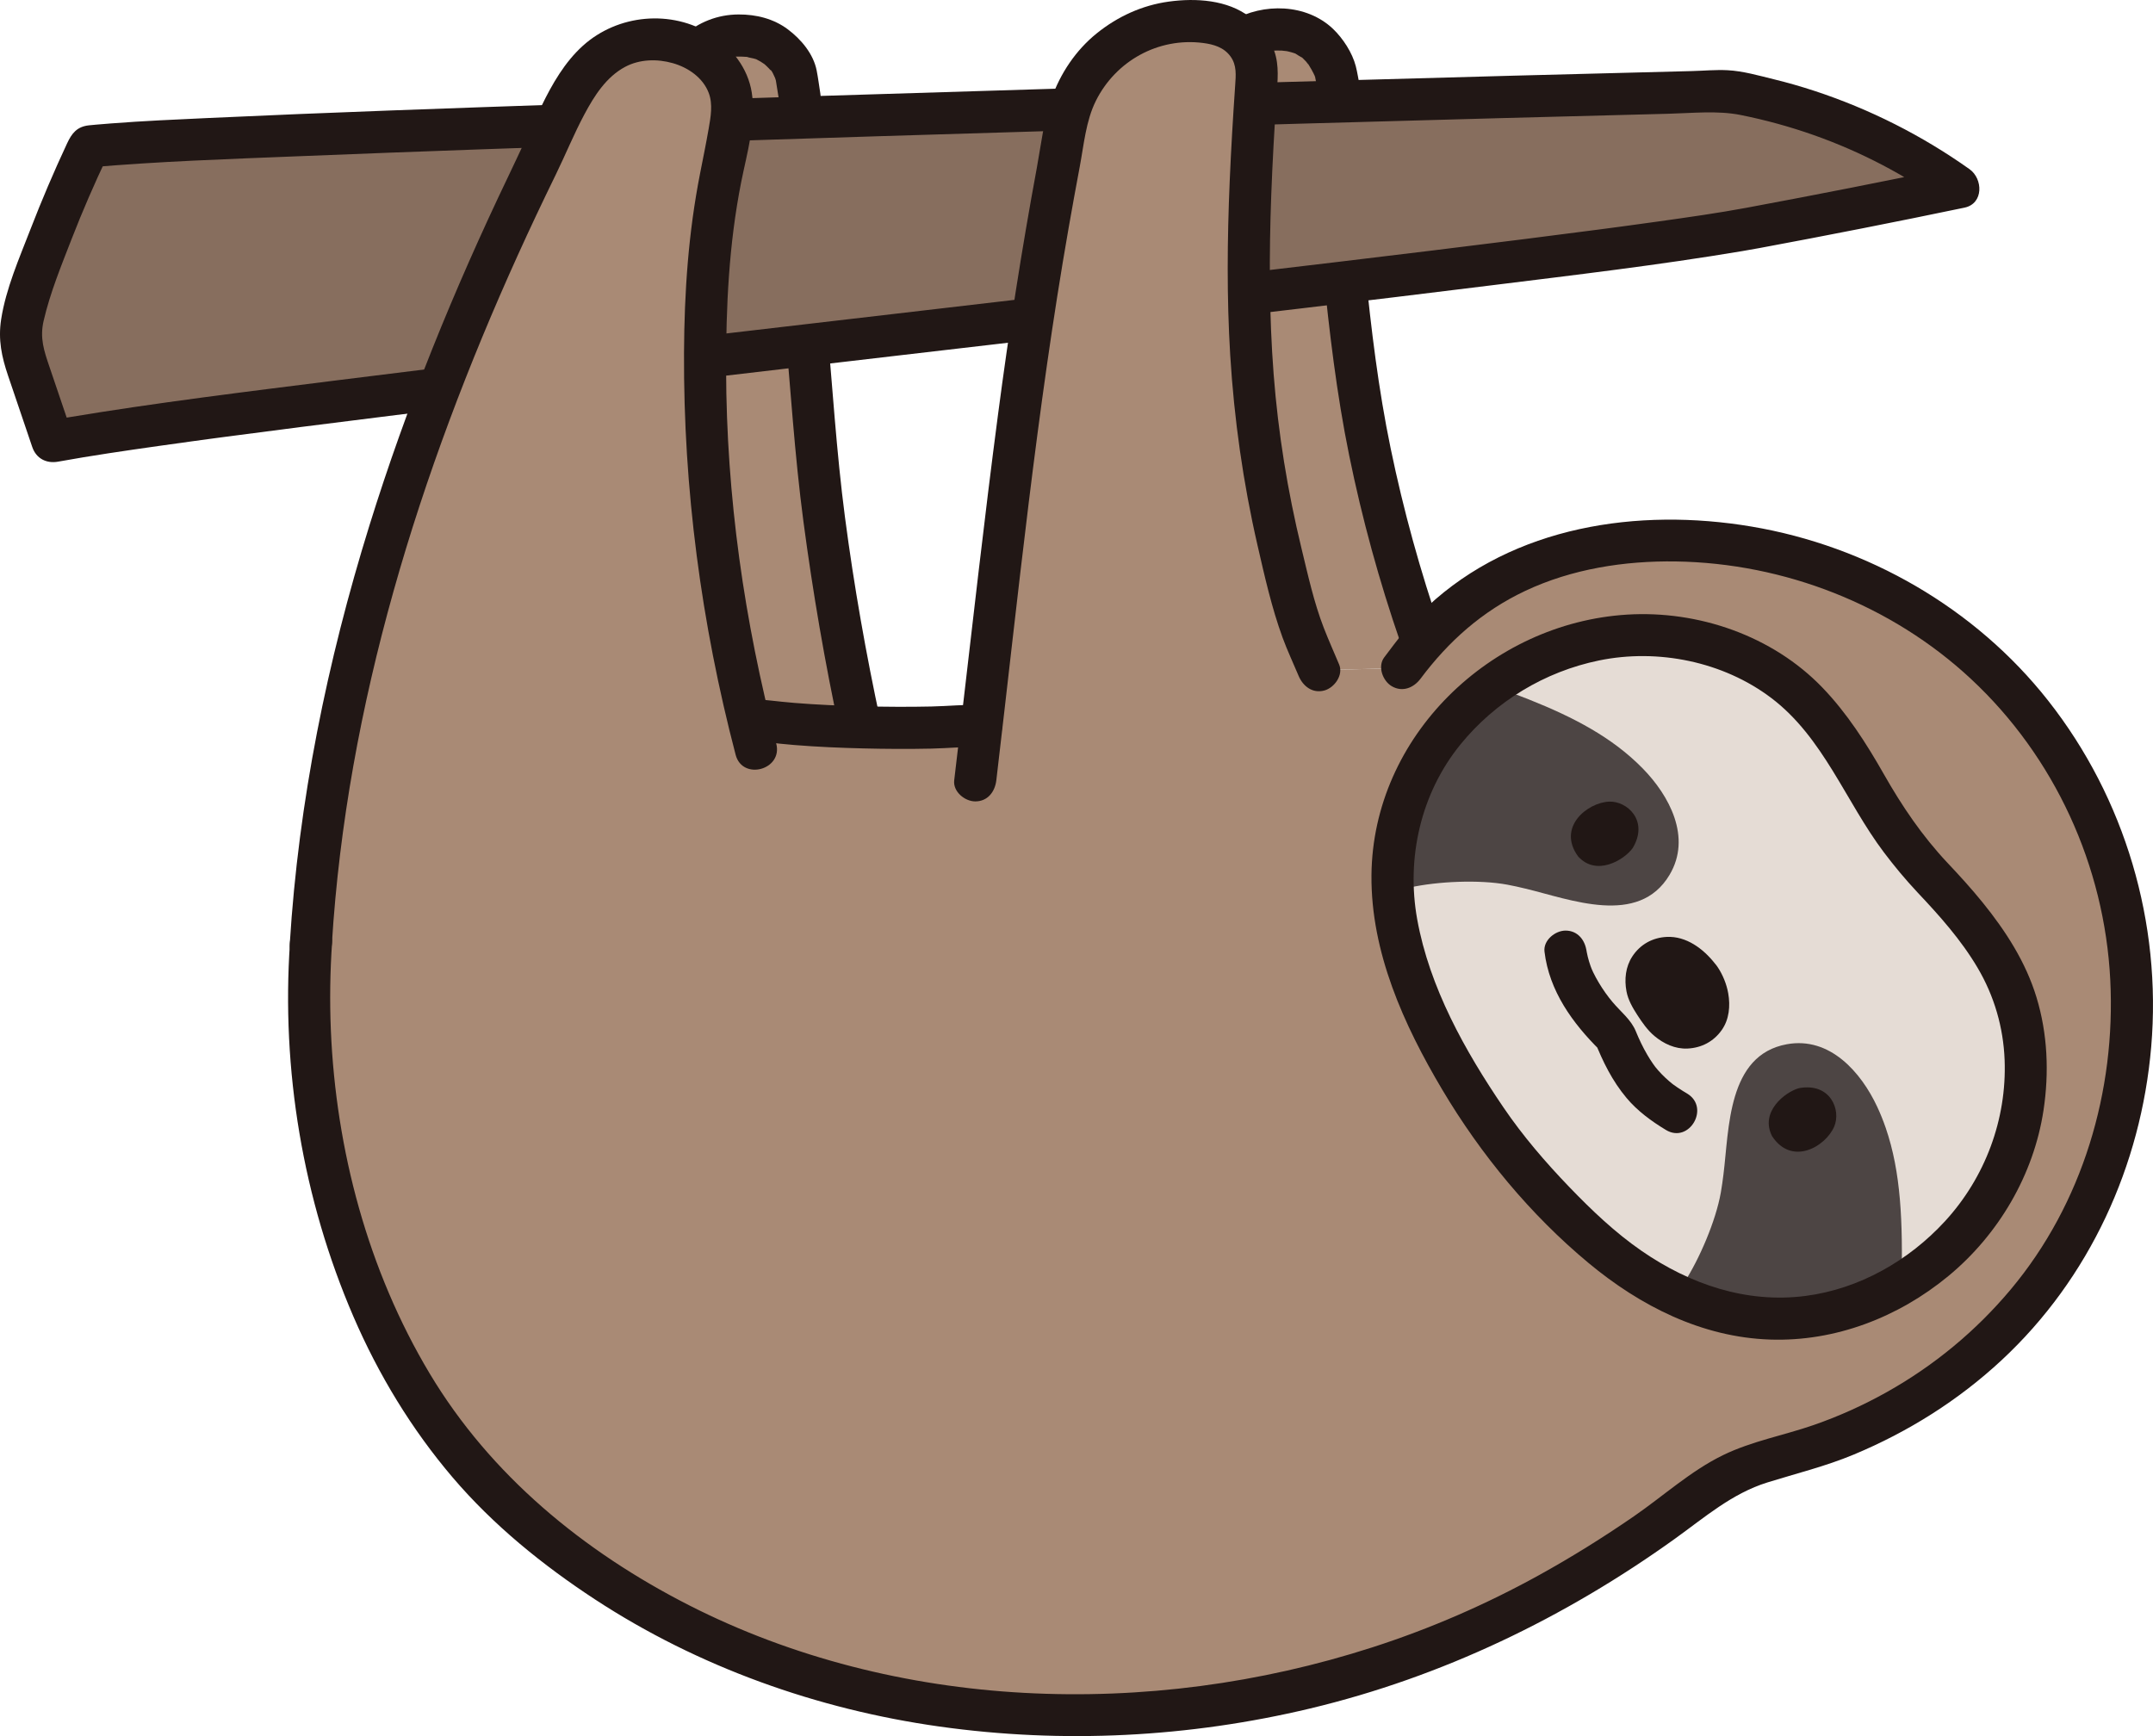
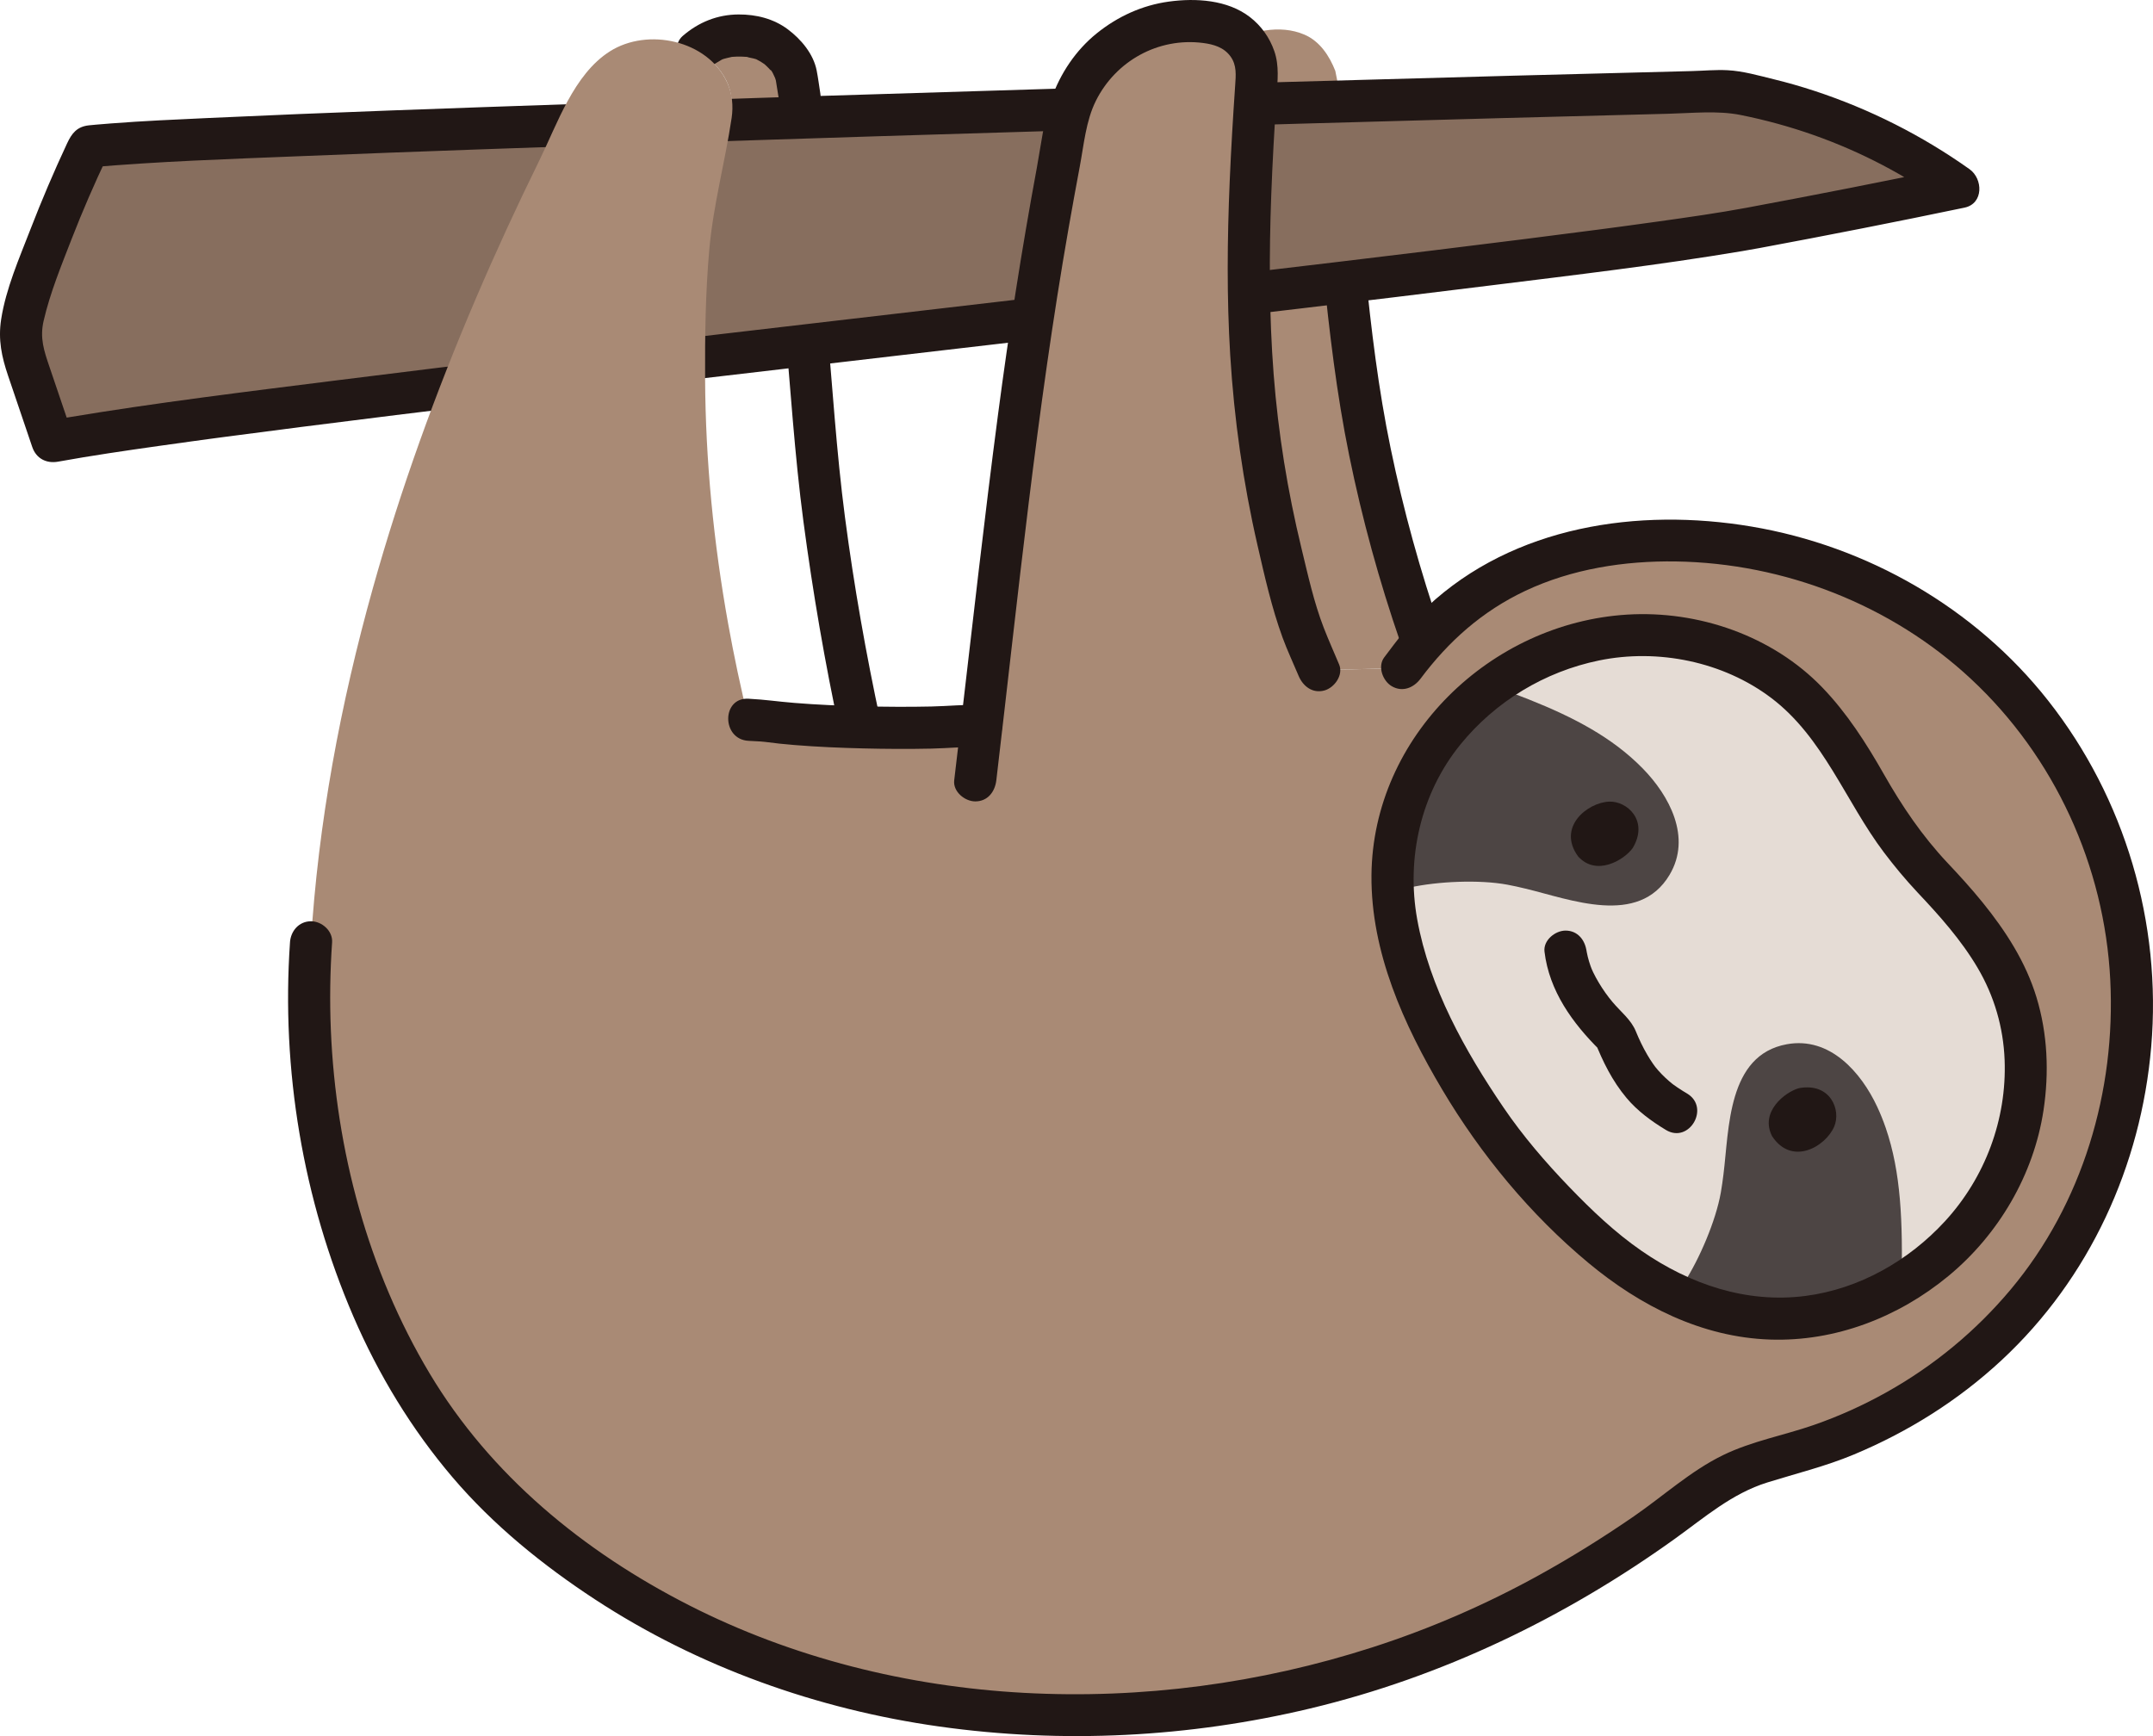
<svg xmlns="http://www.w3.org/2000/svg" id="b" width="245.388" height="197.891" viewBox="0 0 245.388 197.891">
  <defs>
    <style>.d{fill:#a98a75;}.e{fill:#211715;}.f{fill:#e5dcd5;}.g{fill:#876e5e;}.h{fill:#4d4544;}</style>
  </defs>
  <g id="c">
    <path class="d" d="M91.181,11.282l.14,2.13c-2.68.08-5.34.17-7.97.25.19-1.52.11-3.11-.57-4.48-.73-1.46-1.89-2.59-3.28-3.38,2.02-1.8,4.16-1.86,5.89-1.69,2.44.24,4.65,2.06,5.35,4.41l.44,2.76Z" />
    <path class="d" d="M152.661,10.442l.14,1.12c-3.19.09-6.46.19-9.77.28.07-1,.14-2.01.21-3.04.12-1.67-.49-3.23-1.57-4.37.97-.59,2-.87,2.46-.95,1.62-.25,3.14-.13,4.53.46,1.78.76,2.87,2.45,3.53,4.14l.47,2.36Z" />
-     <path class="d" d="M80.375,40.692c-.003.819-.018,1.638-.013,2.459.07,13.26,1.89,26.49,5.07,39.35l1.53-.37c2.76.41,6.92.66,11.09.76-3.099-14.341-5.103-28.919-6.047-43.56-3.905.456-7.789.91-11.63,1.361Z" />
    <path class="d" d="M142.461,37.424c-.052-1.313-.088-2.635-.108-3.97,3.757-.444,7.428-.88,10.982-1.305,1.211,13.974,4.148,27.792,8.795,41.03-.845,1.028-2.292,2.965-2.292,2.965,0,0-9.321.239-9.518.245l-1.849-4.408c-3.836-12.401-5.555-23.155-6.01-34.557Z" />
    <path class="e" d="M150.791,30.642c.715,7.149,1.548,14.24,2.986,21.288,1.472,7.217,3.427,14.328,5.83,21.29,1.002,2.903,5.64,1.655,4.629-1.276-2.351-6.813-4.274-13.767-5.734-20.825-1.404-6.784-2.221-13.592-2.91-20.477-.129-1.29-1.011-2.4-2.4-2.4-1.198,0-2.53,1.102-2.4,2.4h0Z" />
    <path class="e" d="M89.401,36.532c.695,7.649,1.159,15.285,2.169,22.908,1.072,8.083,2.451,16.119,4.166,24.091.65,3.018,5.278,1.741,4.629-1.276-1.659-7.707-3.033-15.479-4.058-23.296-.979-7.462-1.425-14.939-2.106-22.426-.117-1.291-1.019-2.4-2.4-2.4-1.207,0-2.518,1.102-2.4,2.4h0Z" />
    <path class="e" d="M81.198,7.499c.218-.181.226-.194.021-.039.111-.083.224-.162.34-.239.166-.109.337-.211.511-.305.214-.115.459-.287.108-.075.189-.115.465-.168.678-.226.166-.045.336-.074.503-.117.49-.124-.527.039.103-.017.343-.03.687-.038,1.032-.029.177.005.354.015.53.027.074.005.148.011.221.018.248.025.194.016-.162-.03.323.13.713.149,1.048.267.584.206-.309-.18.117.049.148.079.295.153.44.239.168.1.325.214.488.321.143.104.091.064-.155-.121.086.071.17.144.252.219.123.113.242.23.357.351.076.081.15.164.222.249.165.202.142.171-.067-.092.217.09.401.655.516.854.111.238.098.199-.038-.117.041.103.079.208.114.314.018.061.04.122.054.184.03.133.043.272.065.407l.371,2.329c.198,1.244,1.814,2.045,2.952,1.676,1.35-.437,1.889-1.62,1.676-2.952-.139-.87-.247-1.751-.417-2.615-.373-1.894-1.779-3.553-3.279-4.68-1.623-1.22-3.608-1.708-5.617-1.7-2.416.01-4.562.882-6.379,2.456-.952.825-.908,2.56,0,3.394,1.015.931,2.378.88,3.394,0h0Z" />
-     <path class="e" d="M142.883,6.504c.197-.116.395-.226.601-.325.084-.041.169-.081.254-.118-.272.113-.326.139-.165.076.302-.093.594-.207.902-.28.039-.009.286-.077.293-.062-.269.033-.314.04-.135.02.099-.011.199-.021.299-.028.389-.031.78-.038,1.169-.019.078.004.79.105.437.032-.359-.074.257.061.327.077.213.05.423.109.63.178l.177.062c.257.099.235.088-.068-.035,0,.019.781.491.859.51-.267-.21-.3-.232-.102-.067l.122.11c.14.13.273.267.401.41.064.072.35.514.176.201-.186-.335.149.236.187.296.176.277.335.565.48.859.068.138.124.313.206.443-.253-.4-.09-.327-.056-.12.017.102.041.203.061.305l.408,2.049c.246,1.234,1.781,2.055,2.952,1.676,1.311-.424,1.939-1.631,1.676-2.952-.15-.751-.259-1.523-.451-2.264-.395-1.528-1.457-3.161-2.587-4.24-3.025-2.887-7.976-2.999-11.477-.94-1.082.636-1.565,2.192-.861,3.284s2.125,1.542,3.284.861h0Z" />
    <path class="g" d="M199.811,25.977c8.023-1.493,15.914-3.048,23.453-4.623-7.881-5.636-16.939-9.409-26.381-10.951-43.982,1.042-168.578,4.692-184.952,6.126l-1.801.158c-2.598,5.461-4.863,11.099-6.776,16.862-.747,2.252-1.442,4.734-.694,6.94,0,0,1.779,5.246,3.33,9.819,28.9-5.254,169.753-19.852,193.822-24.33Z" />
    <path class="e" d="M200.449,28.292c7.834-1.459,15.653-2.995,23.453-4.623,2.198-.459,2.119-3.289.573-4.387-5.404-3.837-11.372-6.852-17.669-8.921-1.515-.498-3.05-.938-4.599-1.317-1.712-.419-3.56-.954-5.324-1.041-1.348-.067-2.736.065-4.085.099-6.777.166-13.555.343-20.332.525-17.467.469-34.933.969-52.399,1.492-18.244.547-36.486,1.118-54.728,1.74-13.887.474-27.776.951-41.657,1.595-3.68.171-7.364.33-11.037.616-.252.02-.503.041-.754.062-.587.05-1.176.088-1.761.154-1.348.152-1.932.881-2.48,2.052-1.506,3.219-2.9,6.494-4.182,9.809-1.271,3.287-2.793,6.751-3.336,10.251-.361,2.323.06,4.275.79,6.429.918,2.706,1.836,5.412,2.753,8.119.445,1.312,1.609,1.92,2.952,1.676,3.803-.69,7.63-1.246,11.455-1.788,1.253-.178,2.507-.352,3.761-.524.633-.087,1.267-.173,1.901-.259.125-.017,1.146-.154.535-.072.399-.053.798-.107,1.197-.16,2.924-.389,5.85-.769,8.777-1.142,14.488-1.849,28.991-3.57,43.496-5.276,16.201-1.906,32.406-3.777,48.609-5.669,14.504-1.693,29.008-3.392,43.499-5.193,9.576-1.19,19.183-2.315,28.702-3.915.631-.106,1.261-.216,1.89-.333,1.275-.237,1.999-1.779,1.676-2.952-.368-1.339-1.673-1.913-2.952-1.676-3.376.626-6.779,1.106-10.178,1.583-1.16.163-2.321.322-3.482.479-.135.018-1.115.15-.418.057-.3.04-.6.08-.9.12-.68.091-1.361.181-2.041.27-2.772.364-5.545.719-8.319,1.069-14.1,1.777-28.215,3.436-42.331,5.089-16.182,1.894-32.367,3.763-48.549,5.659-14.854,1.741-29.706,3.495-44.545,5.361-10.29,1.294-20.605,2.549-30.836,4.257-.742.124-1.483.252-2.223.386l2.952,1.676c-.887-2.616-1.775-5.233-2.662-7.849-.617-1.819-1.124-3.279-.668-5.25.737-3.192,2.025-6.323,3.209-9.37,1.225-3.15,2.572-6.248,4.019-9.302l-2.072,1.189c7.919-.694,15.876-.953,23.816-1.275,13.848-.562,27.7-1.036,41.553-1.494,16.522-.547,33.046-1.058,49.57-1.548,15.456-.459,30.912-.9,46.369-1.316,6.219-.167,12.439-.331,18.658-.486,2.761-.069,5.669-.387,8.288.138,5.641,1.13,11.108,3.046,16.202,5.72,2.592,1.361,5.08,2.906,7.466,4.6l.573-4.387c-7.8,1.628-15.619,3.164-23.453,4.623-1.275.238-1.999,1.778-1.676,2.952.368,1.338,1.674,1.914,2.952,1.676Z" />
    <path class="d" d="M35.427,107.566c.828-13.738,3.376-27.34,7.086-40.582,3.146-11.231,7.131-22.219,11.715-32.94,2.273-5.317,4.695-10.569,7.245-15.759,2.057-4.185,3.919-9.81,8.03-12.426,4.308-2.741,11.154-1.289,13.377,3.541.578,1.255.711,2.677.508,4.044-.754,5.067-2.096,9.909-2.549,15.034-.432,4.877-.5,9.777-.476,14.67.047,9.367.971,18.721,2.627,27.943.66,3.674,1.437,7.328,2.32,10.952l1.654.089c6.056.892,18.854,1.034,23.672.58l1.248.036c3.899-33.243,5.157-45.356,9.713-68.824,1.424-7.347,8.326-12.394,15.751-11.396.395.048.79.116,1.176.185,2.892.555,4.93,3.154,4.719,6.086-1.708,24.381-1.575,41.201,5.226,63.178l1.849,4.413,9.521-.244s1.879-2.517,2.618-3.34c13.701-15.271,39.094-13.366,55.121-3.712,18.773,11.309,28.109,32.461,24.735,54.167-3.314,21.316-18.764,37.56-39.563,42.868-.259.066-.657.172-1.125.298-2.902.781-5.626,2.144-8.025,3.99-6.23,4.794-12.875,9.128-19.815,12.718-36.096,18.675-83.762,17.078-114.824-10.611-17.473-15.575-25.166-41.916-23.505-65.116" />
    <path class="f" d="M220.225,100.004c-2.744-2.898-5.113-6.124-7.057-9.609-2.735-4.903-5.835-9.835-10.242-13.027-4.918-3.562-11.077-5.224-17.119-4.93-10.177.495-19.953,6.801-24.425,15.984-4.412,9.058-2.9,18.491,1.221,27.304,2.194,4.688,4.841,9.195,7.869,13.422,3.127,4.154,6.635,8.029,10.451,11.525,7.176,6.569,15.723,10.835,25.687,9.336,10.1-1.52,19.043-8.96,22.561-18.522,2.089-5.677,2.346-12.052.419-17.81-1.727-5.16-5.505-9.594-9.365-13.671Z" />
    <path class="h" d="M214.925,128.562c-.283-.819-.605-1.622-.973-2.41-1.833-3.924-5.391-8.019-10.297-7.122-6.772,1.23-6.568,9.621-7.223,14.831-.083.693-.182,1.378-.3,2.065-.565,3.218-2.436,7.592-4.213,10.325l-.064.149-.579,1.345c4.677,2.143,9.786,3.095,15.333,2.261,3.58-.539,7.015-1.821,10.114-3.679.164-7.02-.057-12.718-1.799-17.766Z" />
    <path class="h" d="M184.38,85.098c-3.81-2.873-8.541-4.884-14.338-6.947-3.646,2.686-6.675,6.194-8.66,10.27-2.064,4.237-2.831,8.557-2.642,12.856.986-.057,1.57-.09,1.57-.09l.361-.021c3.183-.704,7.935-.921,11.147-.32.685.13,1.36.277,2.039.444,5.113,1.223,12.894,4.352,16.423-1.557,2.562-4.279-.023-9.048-3.054-12.142-.885-.903-1.833-1.729-2.846-2.493Z" />
-     <path class="e" d="M196.974,113.226c-.182-1.044-.625-2.133-1.217-3.01-.092-.136-.191-.265-.297-.384-1.32-1.686-3.273-3.148-5.498-3.037-1.624.081-3.026.861-3.917,2.224-.776,1.185-.922,2.616-.667,3.981.183.98.705,1.879,1.241,2.706.545.839,1.162,1.728,1.936,2.377,1.054.885,2.369,1.505,3.777,1.438,1.6-.076,2.97-.794,3.898-2.102.864-1.217.994-2.764.745-4.193Z" />
    <path class="e" d="M192.297,124.659c-.371-.224-.739-.453-1.098-.695-.146-.098-.289-.2-.432-.302-.156-.11-.364-.277-.097-.065-.604-.481-1.168-1.009-1.679-1.588-.145-.165-.288-.333-.423-.506.281.359-.16-.235-.17-.25-.232-.335-.45-.68-.655-1.031-.501-.857-.932-1.763-1.302-2.67-.54-1.324-1.722-2.226-2.633-3.308-.583-.693-1.104-1.423-1.596-2.25-.226-.379-.437-.766-.629-1.164-.045-.092-.303-.693-.118-.236-.066-.162-.127-.325-.185-.49-.12-.34-.226-.685-.312-1.036-.044-.179-.08-.359-.117-.54-.031-.153-.096-.713-.017-.053-.153-1.287-.993-2.4-2.4-2.4-1.178,0-2.555,1.104-2.4,2.4.535,4.483,3.193,8.152,6.336,11.26l-.617-1.059c.927,2.342,2.006,4.537,3.632,6.477,1.245,1.485,2.84,2.653,4.49,3.649,2.651,1.6,5.067-2.549,2.423-4.145h0Z" />
    <path class="e" d="M186.08,96.679c-.984,1.35-4.128,3.257-6.218.939-2.412-3.321,1.026-6.122,3.521-6.243,2.043-.099,4.584,2.161,2.698,5.304Z" />
    <path class="e" d="M205.038,124.036c-1.607.446-4.492,2.718-3.058,5.485,2.26,3.419,6.084,1.187,7.072-1.104.809-1.875-.414-5.044-4.014-4.382Z" />
    <path class="e" d="M221.922,98.307c-2.862-3.051-5.137-6.415-7.199-10.043-1.997-3.513-4.208-6.98-7.025-9.901-5.688-5.899-14.139-8.807-22.259-8.305-15.528.959-28.985,13.874-29.126,29.699-.078,8.769,3.678,17.061,8.072,24.457s10.042,14.241,16.664,19.746c5.895,4.901,12.912,8.469,20.697,8.732,7.431.251,14.619-2.539,20.31-7.233,5.723-4.721,9.742-11.552,10.853-18.905.649-4.296.469-8.71-.803-12.883-1.231-4.039-3.514-7.562-6.15-10.819-1.275-1.576-2.643-3.072-4.034-4.546-2.125-2.251-5.515,1.148-3.394,3.394,2.526,2.676,4.993,5.435,6.87,8.617,1.894,3.21,2.939,6.796,3.079,10.522.253,6.749-2.219,13.369-6.777,18.342-4.143,4.519-9.793,7.743-15.917,8.537-6.731.872-13.16-1.327-18.661-5.12-3.03-2.089-5.72-4.653-8.266-7.299-2.717-2.823-5.288-5.817-7.494-9.059-4.391-6.451-8.434-13.683-9.836-21.442-1.266-7.007.409-14.377,4.926-19.937,3.986-4.906,9.611-8.307,15.799-9.578,6.71-1.379,14.14.124,19.628,4.276,5.954,4.505,8.471,11.811,12.842,17.602,1.192,1.579,2.454,3.095,3.807,4.538,2.118,2.258,5.507-1.142,3.394-3.394Z" />
    <path class="e" d="M113.556,88.949c2.498-21.176,4.588-42.099,8.242-62.975.41-2.343.836-4.683,1.275-7.021.461-2.458.695-5.171,1.817-7.435,2.266-4.573,7.126-7.269,12.215-6.621,1.221.156,2.385.495,3.142,1.536.731,1.005.61,2.152.53,3.324-.25,3.648-.47,7.299-.624,10.953-.278,6.592-.342,13.2.062,19.789.446,7.278,1.471,14.526,3.104,21.633.808,3.517,1.621,7.15,2.861,10.542.538,1.473,1.218,2.906,1.823,4.353.5,1.195,1.588,2.051,2.952,1.676,1.127-.31,2.18-1.749,1.676-2.952-.584-1.393-1.206-2.776-1.753-4.184-1.124-2.897-1.813-6.059-2.545-9.076-1.582-6.516-2.653-13.136-3.169-19.822-.524-6.799-.525-13.625-.273-20.436.139-3.766.354-7.528.604-11.288.115-1.727.325-3.458-.26-5.13-.542-1.549-1.49-2.881-2.79-3.881-2.545-1.958-6.152-2.176-9.232-1.752-3.047.42-5.831,1.698-8.218,3.623s-4.144,4.562-5.161,7.448c-.888,2.519-1.187,5.313-1.672,7.933-1.723,9.302-3.173,18.645-4.408,28.024-1.569,11.911-2.899,23.854-4.299,35.786-.233,1.984-.466,3.968-.7,5.953-.152,1.289,1.212,2.4,2.4,2.4,1.424,0,2.247-1.107,2.4-2.4h0Z" />
-     <path class="e" d="M88.471,84.753c-3.644-13.923-5.682-28.18-5.712-42.582-.015-7.224.312-14.306,1.716-21.403.651-3.289,1.738-6.856,1.207-10.223-.438-2.776-2.263-5.112-4.599-6.599-4.557-2.9-10.683-2.317-14.653,1.272-2.066,1.867-3.507,4.379-4.708,6.859-1.29,2.664-2.514,5.362-3.794,8.032-6.175,12.88-11.588,26.157-15.828,39.803-4.808,15.475-8.073,31.464-9.073,47.654-.19,3.085,4.61,3.074,4.8,0,1.681-27.216,9.99-53.761,21.191-78.485,1.392-3.072,2.834-6.121,4.315-9.152,1.119-2.291,2.08-4.661,3.282-6.91,1.118-2.094,2.478-4.246,4.631-5.397,1.645-.88,3.652-.931,5.432-.425,1.746.496,3.44,1.65,4.102,3.402.485,1.285.221,2.751-.007,4.057-.295,1.694-.639,3.379-.972,5.066-1.342,6.794-1.806,13.574-1.84,20.492-.076,15.483,1.962,30.84,5.882,45.816.781,2.986,5.413,1.72,4.629-1.276h0Z" />
    <path class="e" d="M111.884,80.349c-1.915-.056-3.829.141-5.747.183-2.587.056-5.176.04-7.762-.023-2.615-.064-5.231-.174-7.838-.387-2.049-.167-3.223-.37-5.227-.477-3.087-.166-3.078,4.635,0,4.8l1.072.057c.179.01.357.023.536.029-.597-.019-.132-.019.213.028,1.132.152,2.268.271,3.407.363,2.607.212,5.223.322,7.838.387,2.586.064,5.175.079,7.762.023,1.917-.042,3.832-.238,5.747-.183,3.09.09,3.087-4.71,0-4.8h0Z" />
-     <path class="e" d="M33.053,107.408c-1.007,14.515,1.466,29.304,7.229,42.665,2.856,6.621,6.625,12.832,11.302,18.327,4.626,5.434,10.273,10.009,16.23,13.91,11.763,7.704,25.349,12.536,39.248,14.491,14.078,1.98,28.443,1.246,42.271-2.059,15.034-3.593,29.041-10.352,41.576-19.353,3.378-2.425,6.486-5.15,10.527-6.409,3.315-1.033,6.631-1.838,9.849-3.18,6.209-2.59,11.932-6.184,16.864-10.773,10.005-9.309,15.879-22.156,17.035-35.71,1.205-14.117-2.981-28.317-11.742-39.449-8.315-10.565-20.598-17.622-33.822-19.848-12.906-2.173-27.086-.081-36.947,9.134-1.862,1.74-3.388,3.746-4.909,5.781-.777,1.039-.169,2.681.861,3.284,1.226.717,2.505.18,3.284-.861,3.19-4.267,7.031-7.693,11.925-10.002,5.324-2.512,11.328-3.447,17.177-3.358,12.368.189,24.567,4.952,33.631,13.392,9.531,8.875,15.221,21.315,15.876,34.311.639,12.657-3.154,25.493-11.34,35.273-3.962,4.733-8.742,8.685-14.124,11.703-2.666,1.494-5.447,2.753-8.334,3.755-3.437,1.193-7.027,1.828-10.319,3.426-3.692,1.792-6.822,4.669-10.19,6.988-3.491,2.404-7.091,4.65-10.801,6.7-6.05,3.343-12.388,6.098-18.967,8.22-12.806,4.13-26.311,5.927-39.75,5.196-13.203-.718-26.361-3.974-38.164-9.987-11.989-6.108-22.602-14.793-29.561-26.42-7.029-11.745-10.681-25.471-11.257-39.103-.141-3.347-.092-6.699.14-10.041.09-1.295-1.167-2.4-2.4-2.4-1.374,0-2.31,1.102-2.4,2.4h0Z" />
+     <path class="e" d="M33.053,107.408c-1.007,14.515,1.466,29.304,7.229,42.665,2.856,6.621,6.625,12.832,11.302,18.327,4.626,5.434,10.273,10.009,16.23,13.91,11.763,7.704,25.349,12.536,39.248,14.491,14.078,1.98,28.443,1.246,42.271-2.059,15.034-3.593,29.041-10.352,41.576-19.353,3.378-2.425,6.486-5.15,10.527-6.409,3.315-1.033,6.631-1.838,9.849-3.18,6.209-2.59,11.932-6.184,16.864-10.773,10.005-9.309,15.879-22.156,17.035-35.71,1.205-14.117-2.981-28.317-11.742-39.449-8.315-10.565-20.598-17.622-33.822-19.848-12.906-2.173-27.086-.081-36.947,9.134-1.862,1.74-3.388,3.746-4.909,5.781-.777,1.039-.169,2.681.861,3.284,1.226.717,2.505.18,3.284-.861,3.19-4.267,7.031-7.693,11.925-10.002,5.324-2.512,11.328-3.447,17.177-3.358,12.368.189,24.567,4.952,33.631,13.392,9.531,8.875,15.221,21.315,15.876,34.311.639,12.657-3.154,25.493-11.34,35.273-3.962,4.733-8.742,8.685-14.124,11.703-2.666,1.494-5.447,2.753-8.334,3.755-3.437,1.193-7.027,1.828-10.319,3.426-3.692,1.792-6.822,4.669-10.19,6.988-3.491,2.404-7.091,4.65-10.801,6.7-6.05,3.343-12.388,6.098-18.967,8.22-12.806,4.13-26.311,5.927-39.75,5.196-13.203-.718-26.361-3.974-38.164-9.987-11.989-6.108-22.602-14.793-29.561-26.42-7.029-11.745-10.681-25.471-11.257-39.103-.141-3.347-.092-6.699.14-10.041.09-1.295-1.167-2.4-2.4-2.4-1.374,0-2.31,1.102-2.4,2.4h0" />
  </g>
</svg>